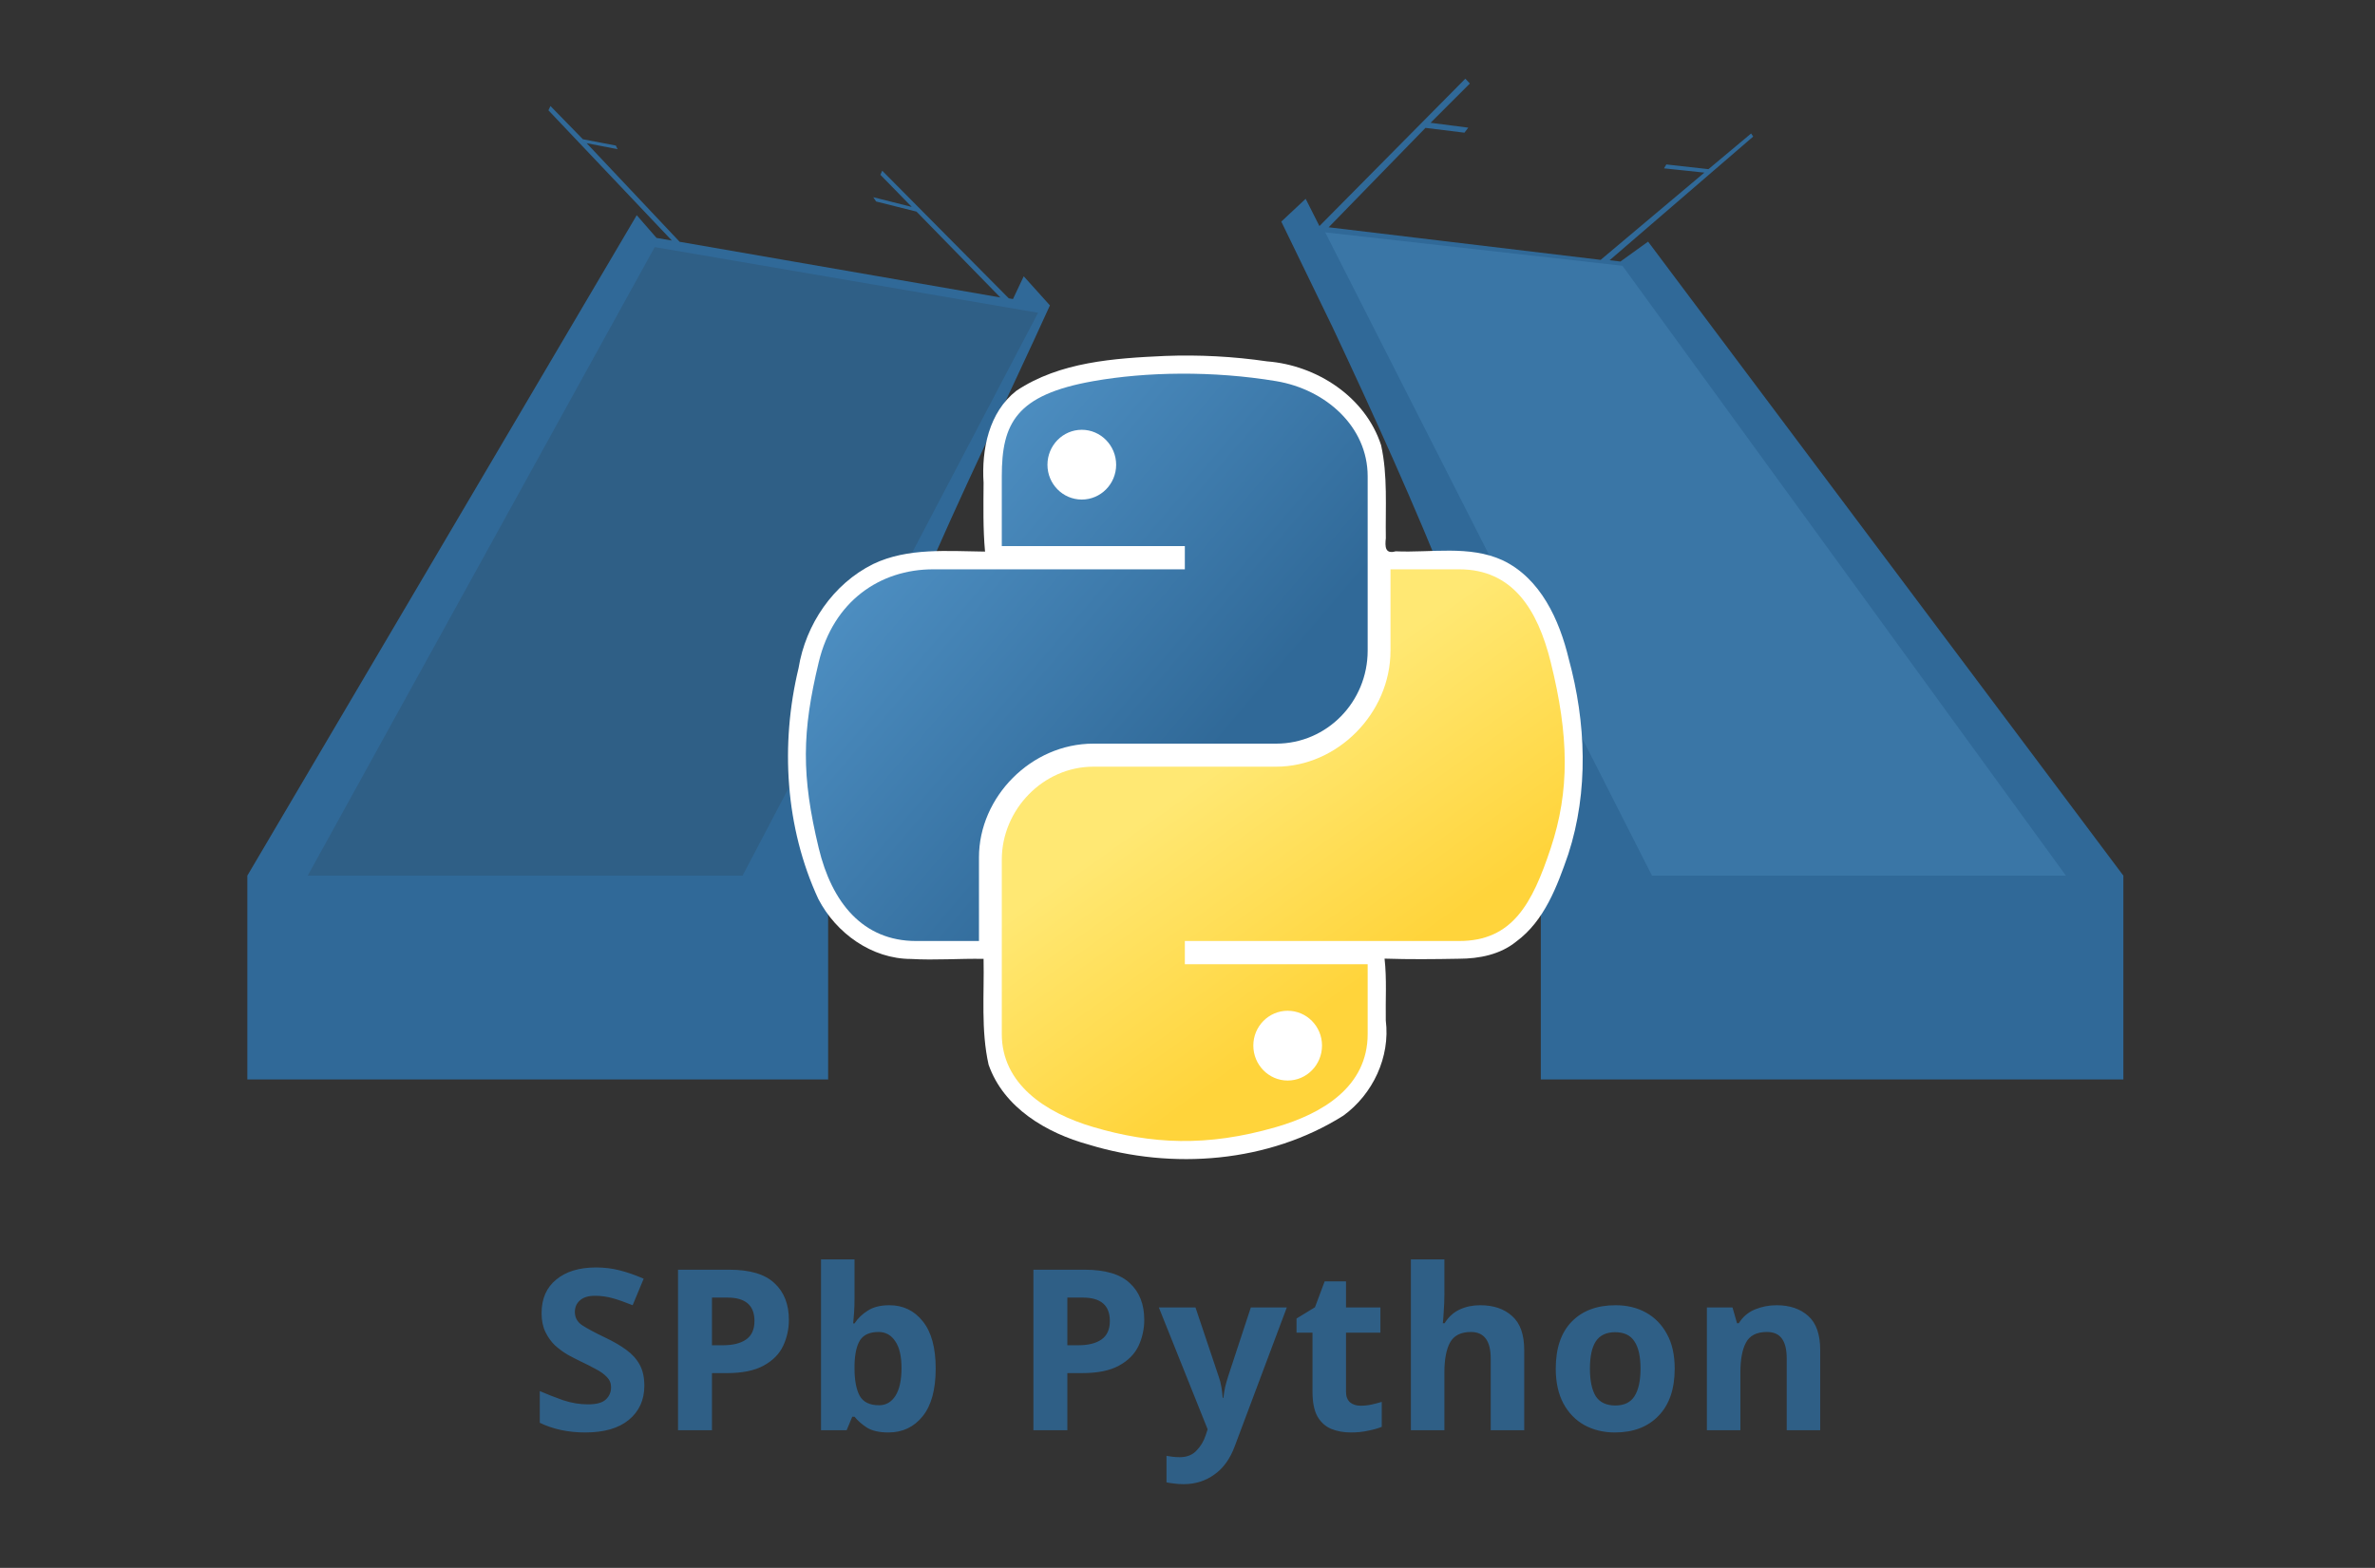
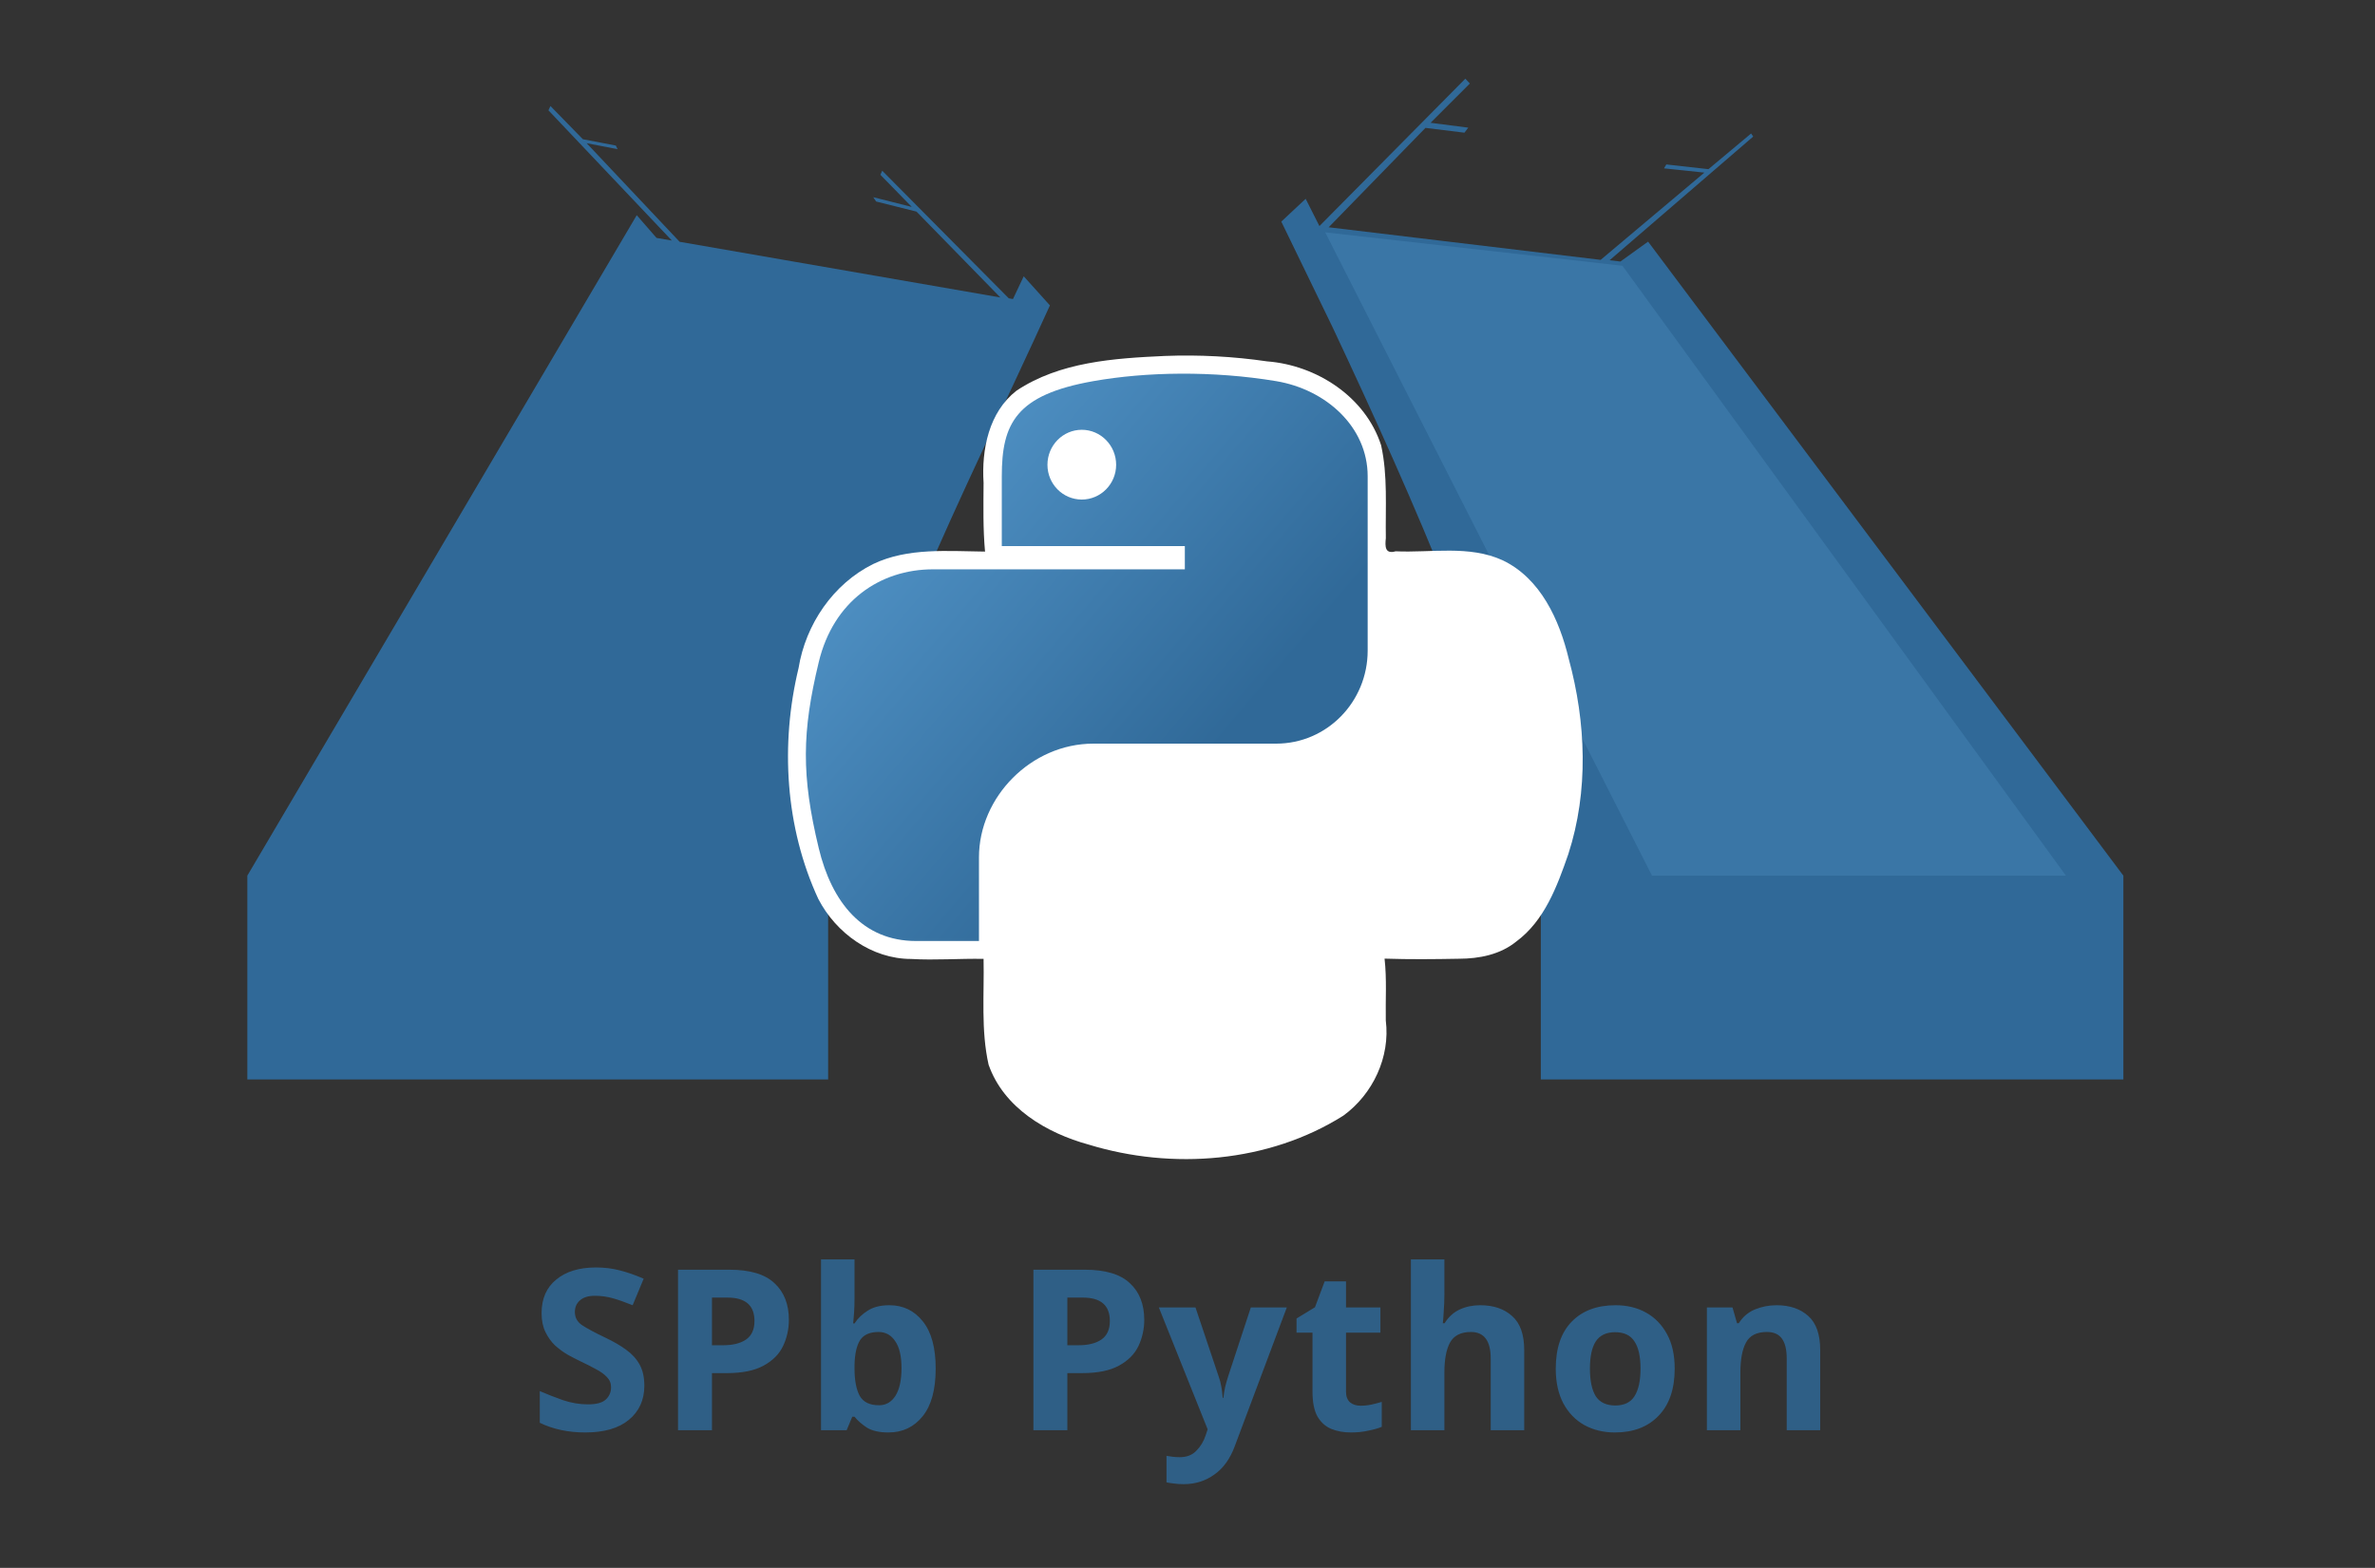
<svg xmlns="http://www.w3.org/2000/svg" width="845" height="558" viewBox="0 0 845 558" fill="none">
  <rect x="0" y="0" width="845" height="558" fill="#333333" stroke="none" />
  <path d="M229.25 493.16C229.25 498.227 227.41 502.28 223.73 505.32C220.104 508.307 214.93 509.8 208.21 509.8C202.184 509.8 196.797 508.653 192.05 506.36V495.08C194.77 496.253 197.57 497.347 200.45 498.36C203.384 499.32 206.29 499.8 209.17 499.8C212.157 499.8 214.264 499.24 215.49 498.12C216.77 496.947 217.41 495.48 217.41 493.72C217.41 492.28 216.904 491.053 215.89 490.04C214.93 489.027 213.624 488.093 211.97 487.24C210.317 486.333 208.424 485.373 206.29 484.36C204.957 483.72 203.517 482.973 201.97 482.12C200.424 481.213 198.93 480.12 197.49 478.84C196.104 477.507 194.957 475.907 194.05 474.04C193.144 472.173 192.69 469.933 192.69 467.32C192.69 462.2 194.424 458.227 197.89 455.4C201.357 452.52 206.077 451.08 212.05 451.08C215.037 451.08 217.864 451.427 220.53 452.12C223.25 452.813 226.077 453.8 229.01 455.08L225.09 464.52C222.477 463.453 220.13 462.627 218.05 462.04C215.97 461.453 213.837 461.16 211.65 461.16C209.357 461.16 207.597 461.693 206.37 462.76C205.144 463.827 204.53 465.213 204.53 466.92C204.53 468.947 205.437 470.547 207.25 471.72C209.064 472.893 211.757 474.333 215.33 476.04C218.264 477.427 220.744 478.867 222.77 480.36C224.85 481.853 226.45 483.613 227.57 485.64C228.69 487.667 229.25 490.173 229.25 493.16ZM259.473 451.88C266.833 451.88 272.193 453.48 275.553 456.68C278.966 459.827 280.673 464.173 280.673 469.72C280.673 473.027 279.979 476.147 278.593 479.08C277.206 481.96 274.886 484.28 271.633 486.04C268.433 487.8 264.059 488.68 258.513 488.68H253.313V509H241.233V451.88H259.473ZM258.833 461.8H253.313V478.76H257.313C260.726 478.76 263.419 478.093 265.393 476.76C267.419 475.373 268.433 473.16 268.433 470.12C268.433 464.573 265.233 461.8 258.833 461.8ZM304.027 448.2V462.36C304.027 464.013 303.974 465.64 303.867 467.24C303.761 468.84 303.654 470.093 303.547 471H304.027C305.201 469.187 306.774 467.667 308.747 466.44C310.721 465.16 313.281 464.52 316.427 464.52C321.334 464.52 325.307 466.44 328.347 470.28C331.387 474.067 332.907 479.667 332.907 487.08C332.907 494.547 331.361 500.2 328.267 504.04C325.174 507.88 321.121 509.8 316.107 509.8C312.907 509.8 310.374 509.24 308.507 508.12C306.694 506.947 305.201 505.64 304.027 504.2H303.227L301.227 509H292.107V448.2H304.027ZM312.587 474.04C309.494 474.04 307.307 475 306.027 476.92C304.801 478.84 304.134 481.773 304.027 485.72V487C304.027 491.213 304.641 494.467 305.867 496.76C307.147 499 309.441 500.12 312.747 500.12C315.201 500.12 317.147 499 318.587 496.76C320.027 494.467 320.747 491.187 320.747 486.92C320.747 482.653 320.001 479.453 318.507 477.32C317.067 475.133 315.094 474.04 312.587 474.04ZM385.913 451.88C393.273 451.88 398.633 453.48 401.993 456.68C405.407 459.827 407.113 464.173 407.113 469.72C407.113 473.027 406.42 476.147 405.033 479.08C403.647 481.96 401.327 484.28 398.073 486.04C394.873 487.8 390.5 488.68 384.953 488.68H379.753V509H367.673V451.88H385.913ZM385.273 461.8H379.753V478.76H383.753C387.167 478.76 389.86 478.093 391.833 476.76C393.86 475.373 394.873 473.16 394.873 470.12C394.873 464.573 391.673 461.8 385.273 461.8ZM412.308 465.32H425.348L433.588 489.88C434.014 491.053 434.334 492.28 434.548 493.56C434.761 494.787 434.921 496.093 435.028 497.48H435.268C435.428 496.093 435.641 494.787 435.908 493.56C436.228 492.28 436.574 491.053 436.948 489.88L445.028 465.32H457.828L439.348 514.6C437.694 519.133 435.268 522.52 432.068 524.76C428.921 527.053 425.268 528.2 421.108 528.2C419.774 528.2 418.601 528.12 417.588 527.96C416.628 527.853 415.774 527.72 415.028 527.56V518.12C415.614 518.227 416.308 518.333 417.108 518.44C417.961 518.547 418.841 518.6 419.748 518.6C422.254 518.6 424.228 517.827 425.668 516.28C427.161 514.787 428.254 512.973 428.948 510.84L429.668 508.68L412.308 465.32ZM484.095 500.28C485.428 500.28 486.708 500.147 487.935 499.88C489.161 499.613 490.388 499.293 491.615 498.92V507.8C490.335 508.333 488.735 508.787 486.815 509.16C484.948 509.587 482.895 509.8 480.655 509.8C478.041 509.8 475.695 509.373 473.615 508.52C471.588 507.667 469.961 506.2 468.735 504.12C467.561 501.987 466.975 499.053 466.975 495.32V474.28H461.295V469.24L467.855 465.24L471.295 456.04H478.895V465.32H491.135V474.28H478.895V495.32C478.895 496.973 479.375 498.227 480.335 499.08C481.295 499.88 482.548 500.28 484.095 500.28ZM513.902 448.2V460.6C513.902 462.733 513.822 464.787 513.662 466.76C513.556 468.733 513.449 470.12 513.342 470.92H513.982C515.369 468.68 517.156 467.053 519.342 466.04C521.529 465.027 523.956 464.52 526.622 464.52C531.369 464.52 535.156 465.8 537.982 468.36C540.862 470.867 542.302 474.92 542.302 480.52V509H530.382V483.48C530.382 477.187 528.036 474.04 523.342 474.04C519.769 474.04 517.289 475.293 515.902 477.8C514.569 480.253 513.902 483.8 513.902 488.44V509H501.982V448.2H513.902ZM595.84 487.08C595.84 494.333 593.92 499.933 590.08 503.88C586.294 507.827 581.12 509.8 574.56 509.8C570.507 509.8 566.88 508.92 563.68 507.16C560.534 505.4 558.054 502.84 556.24 499.48C554.427 496.067 553.52 491.933 553.52 487.08C553.52 479.827 555.414 474.253 559.2 470.36C562.987 466.467 568.187 464.52 574.8 464.52C578.907 464.52 582.534 465.4 585.68 467.16C588.827 468.92 591.307 471.48 593.12 474.84C594.934 478.147 595.84 482.227 595.84 487.08ZM565.68 487.08C565.68 491.4 566.374 494.68 567.76 496.92C569.2 499.107 571.52 500.2 574.72 500.2C577.867 500.2 580.134 499.107 581.52 496.92C582.96 494.68 583.68 491.4 583.68 487.08C583.68 482.76 582.96 479.533 581.52 477.4C580.134 475.213 577.84 474.12 574.64 474.12C571.494 474.12 569.2 475.213 567.76 477.4C566.374 479.533 565.68 482.76 565.68 487.08ZM632.092 464.52C636.785 464.52 640.545 465.8 643.372 468.36C646.198 470.867 647.612 474.92 647.612 480.52V509H635.692V483.48C635.692 480.333 635.132 477.987 634.012 476.44C632.892 474.84 631.105 474.04 628.652 474.04C625.025 474.04 622.545 475.293 621.212 477.8C619.878 480.253 619.212 483.8 619.212 488.44V509H607.292V465.32H616.412L618.012 470.92H618.652C620.038 468.68 621.932 467.053 624.332 466.04C626.785 465.027 629.372 464.52 632.092 464.52Z" fill="#2F5F86" />
  <path d="M548.204 353.562V384.18H755.472V331.196V311.633L586.37 85.991L576.532 93.072L572.526 92.604H572.697L623.774 48.604L623.025 47.512L607.847 60.201L592.861 58.525L592.035 59.913L606.397 61.433L569.5 92.477L472.727 80.888L507.172 45.511L521.034 47.223L522.391 45.429L508.98 43.702L522.961 29.731L521.355 28L469.437 80.454L464.541 70.752L455.873 78.863L474.021 116.265L474.083 116.39C503.399 178.823 532.672 245.061 548.204 311.633V353.562ZM294.644 311.633C306.384 245.045 343.057 175.868 373.551 108.685L364.228 98.328L360.408 106.423L358.911 106.174L358.896 106.158L313.884 60.754L313.229 62.205L324.402 73.642L310.699 70.182L311.713 71.71L326.086 75.311L355.909 105.862L241.806 86.053L208.721 50.958L219.743 53.092L219.103 51.797L207.38 49.554L195.844 37.733L195.127 39.261L239.033 85.603L233.595 84.678L226.543 76.586L88 311.633V331.196V384.18H294.644V353.562" fill="#306998" />
-   <path d="M232.944 87.939L369.338 111.309L264.209 311.633H109.48L232.944 87.939Z" fill="#2F5F86" />
  <path d="M577.248 94.585L735.03 311.633H587.763L471.5 82.696L577.248 94.585Z" fill="#3A76A6" />
  <path d="M414.443 126.68C396.384 127.506 377.061 128.768 361.629 139.059C351.83 146.712 349.185 159.983 349.946 171.817C349.897 179.981 349.718 188.166 350.467 196.306C337.255 196.175 322.995 194.831 310.701 200.719C296.453 207.751 286.647 222.18 284.117 237.789C277.575 264.91 279.374 294.511 291.155 319.946C297.484 332.132 310.164 341.283 324.17 341.286C332.757 341.796 341.353 341.094 349.945 341.252C350.211 353.774 348.965 366.618 351.73 378.911C357.099 394.257 372.345 403.26 387.381 407.366C417.19 416.473 451.394 413.789 477.947 397.05C488.45 389.412 494.684 376.18 493.049 363.164C492.914 355.833 493.445 348.473 492.611 341.167C501.407 341.461 510.281 341.373 519.11 341.207C526.323 341.191 533.766 339.725 539.448 335.104C549.505 327.71 554.029 315.399 557.984 303.996C565.273 281.547 564.294 257.086 558.153 234.521C554.822 220.631 548.143 205.838 534.6 199.388C522.713 193.95 509.197 196.774 496.551 196.205C492.749 197.297 492.744 194.499 493.066 191.523C492.889 180.524 493.777 169.24 491.382 158.461C485.819 141.228 468.456 129.963 450.82 128.609C438.822 126.854 426.581 126.212 414.443 126.68V126.68Z" fill="white" />
  <path d="M420.111 132.986C408.978 133.037 398.346 133.987 388.99 135.644C361.431 140.514 356.428 150.709 356.428 169.51V194.34H421.553V202.617H356.428H331.987C313.059 202.617 296.486 213.998 291.302 235.648C285.323 260.465 285.058 275.95 291.302 301.862C295.932 321.151 306.987 334.894 325.914 334.894H348.306V305.128C348.306 283.623 366.905 264.655 388.99 264.655H454.04C472.147 264.655 486.602 249.74 486.602 231.548V169.51C486.602 151.854 471.713 138.59 454.04 135.644C442.852 133.78 431.244 132.934 420.111 132.986ZM384.892 152.957C391.619 152.957 397.112 158.542 397.112 165.41C397.112 172.253 391.619 177.787 384.892 177.787C378.141 177.787 372.671 172.253 372.671 165.41C372.671 158.542 378.141 152.957 384.892 152.957Z" fill="url(#paint0_linear)" />
-   <path d="M494.725 202.617V231.548C494.725 253.978 475.716 272.856 454.04 272.856H388.991C371.173 272.856 356.428 288.112 356.428 305.963V368.001C356.428 385.657 371.776 396.042 388.991 401.108C409.606 407.172 429.375 408.268 454.04 401.108C470.436 396.359 486.603 386.802 486.603 368.001V343.17H421.554V334.894H486.603H519.166C538.093 334.894 545.146 321.687 551.728 301.863C558.528 281.454 558.238 261.828 551.728 235.649C547.051 216.799 538.117 202.617 519.166 202.617H494.725V202.617ZM458.139 359.724C464.89 359.724 470.36 365.258 470.36 372.101C470.36 378.969 464.89 384.554 458.139 384.554C451.412 384.554 445.919 378.969 445.919 372.101C445.919 365.258 451.412 359.724 458.139 359.724Z" fill="url(#paint1_linear)" />
  <defs>
    <linearGradient id="paint0_linear" x1="286.718" y1="132.984" x2="436.939" y2="260.943" gradientUnits="userSpaceOnUse">
      <stop stop-color="#5A9FD4" />
      <stop offset="1" stop-color="#306998" />
    </linearGradient>
    <linearGradient id="paint1_linear" x1="456.574" y1="370.014" x2="402.67" y2="294.508" gradientUnits="userSpaceOnUse">
      <stop stop-color="#FFD43B" />
      <stop offset="1" stop-color="#FFE873" />
    </linearGradient>
  </defs>
</svg>